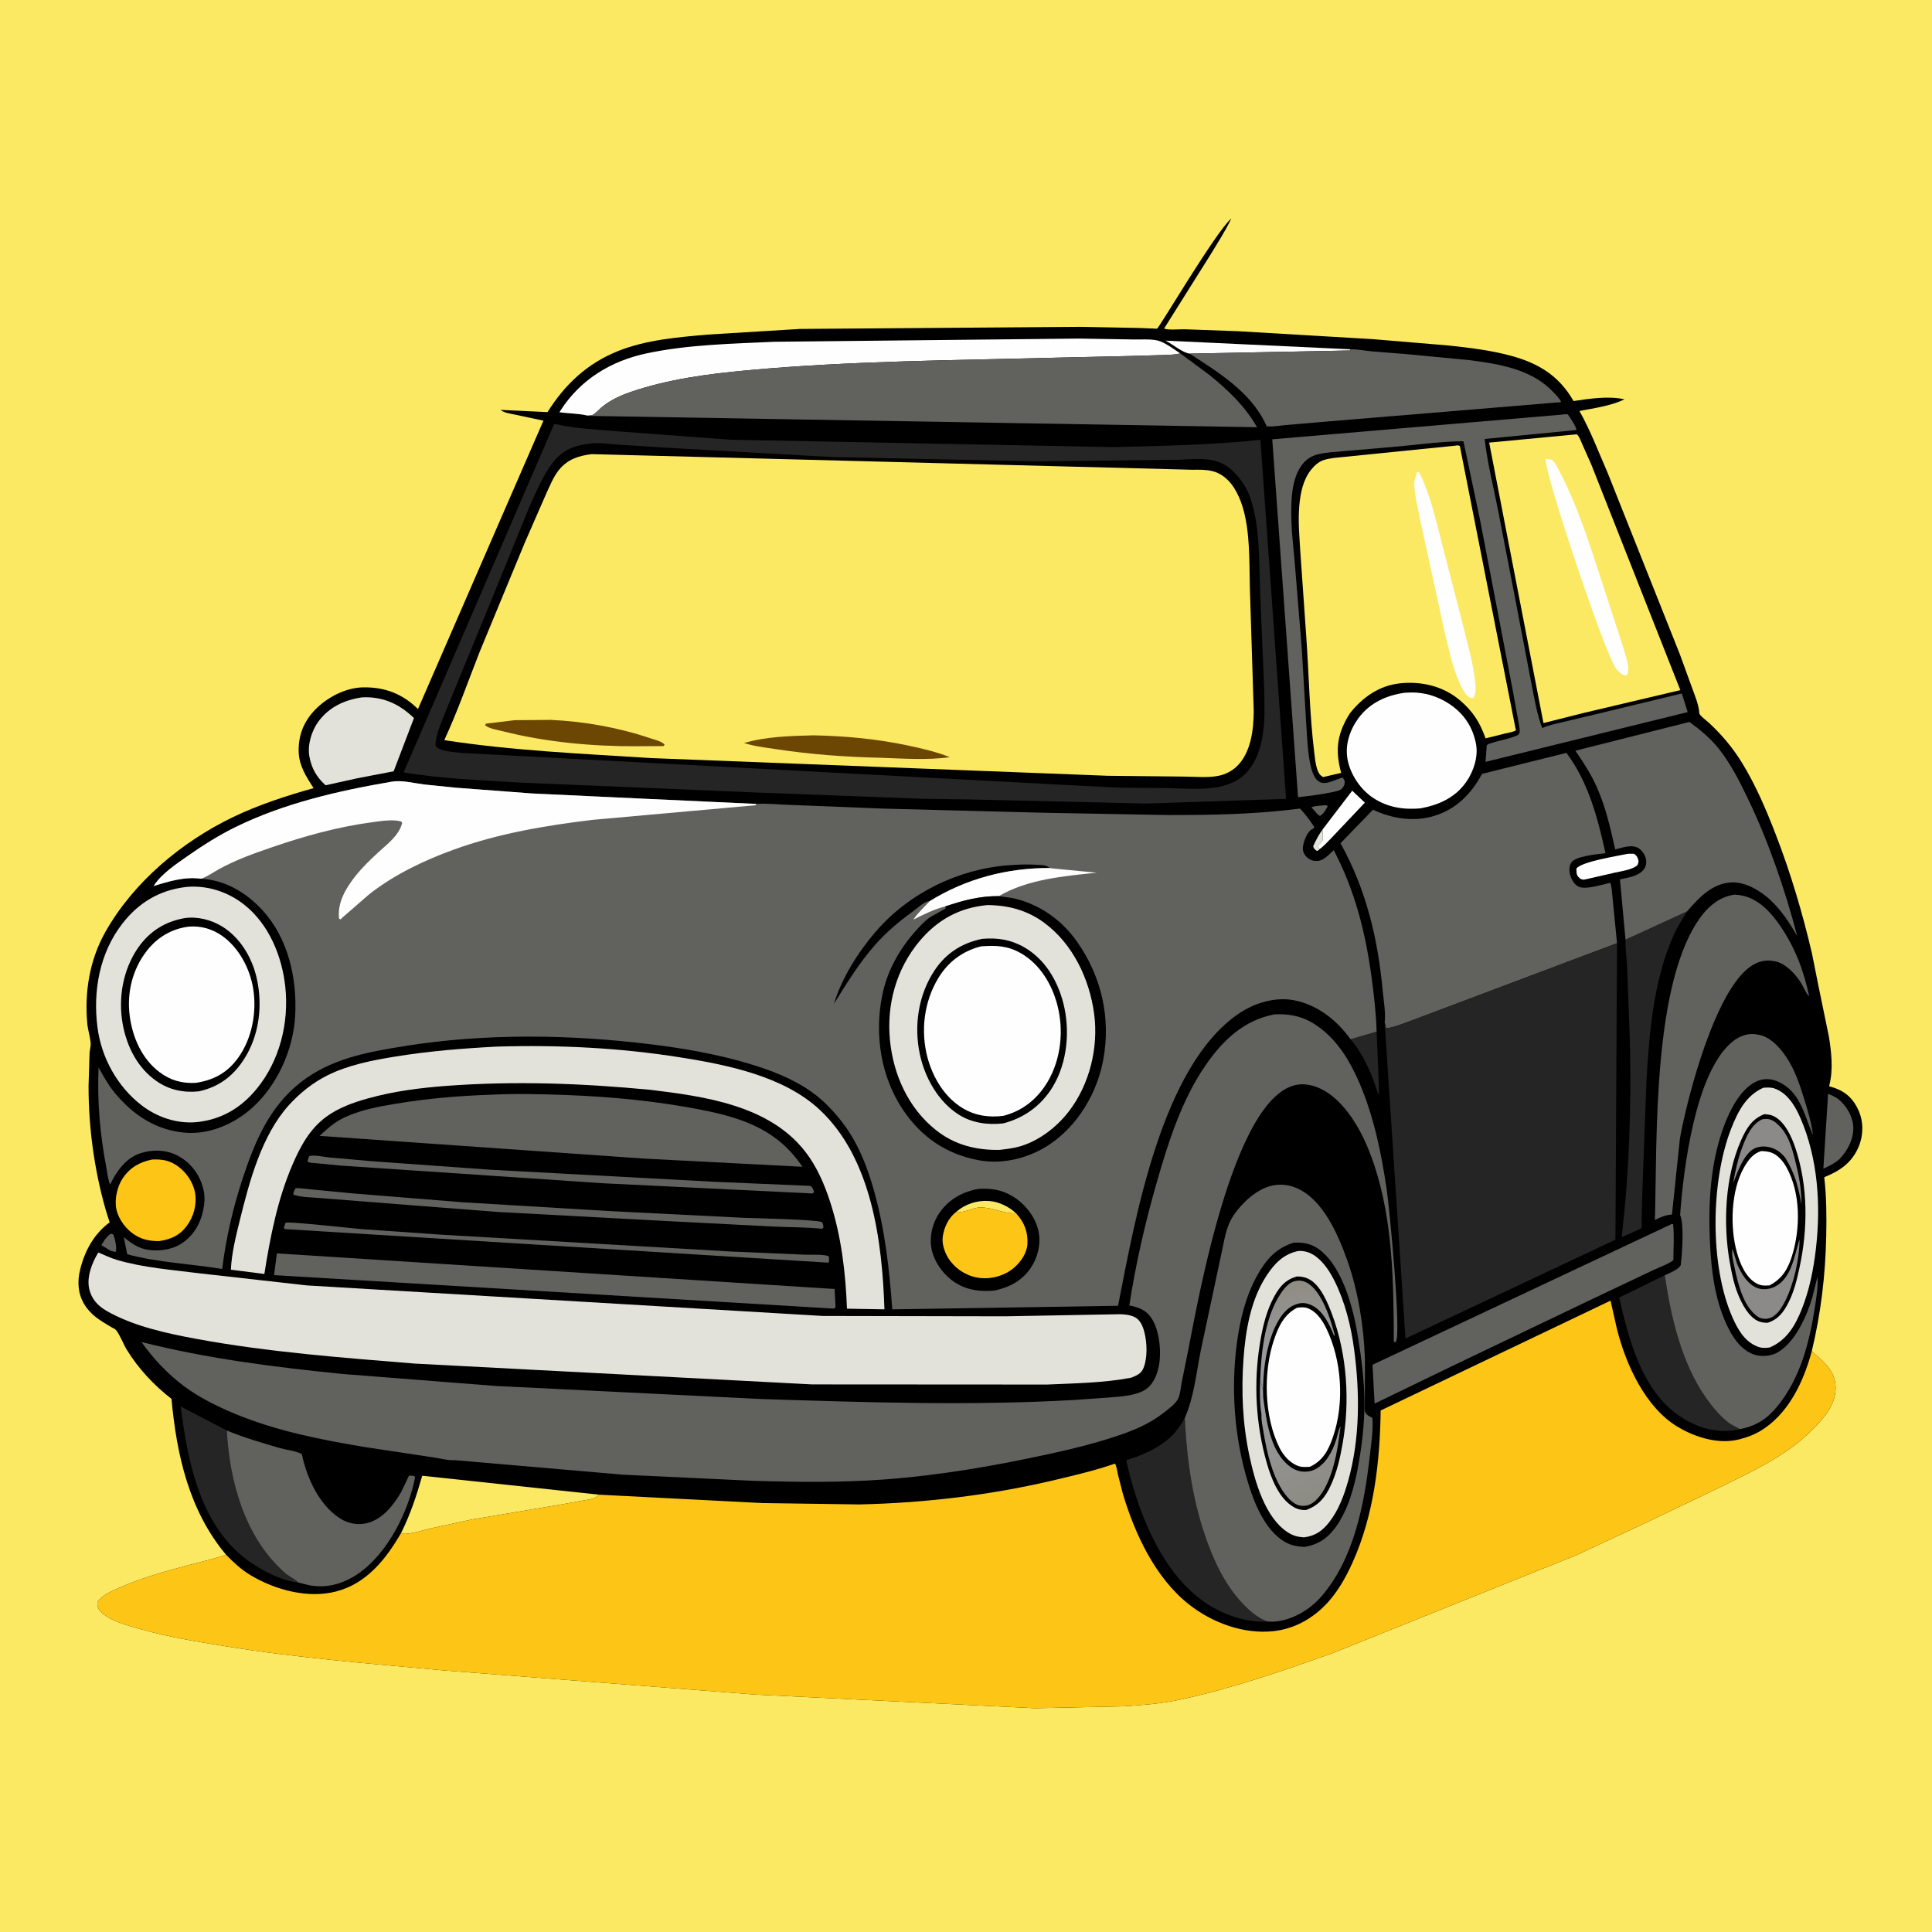
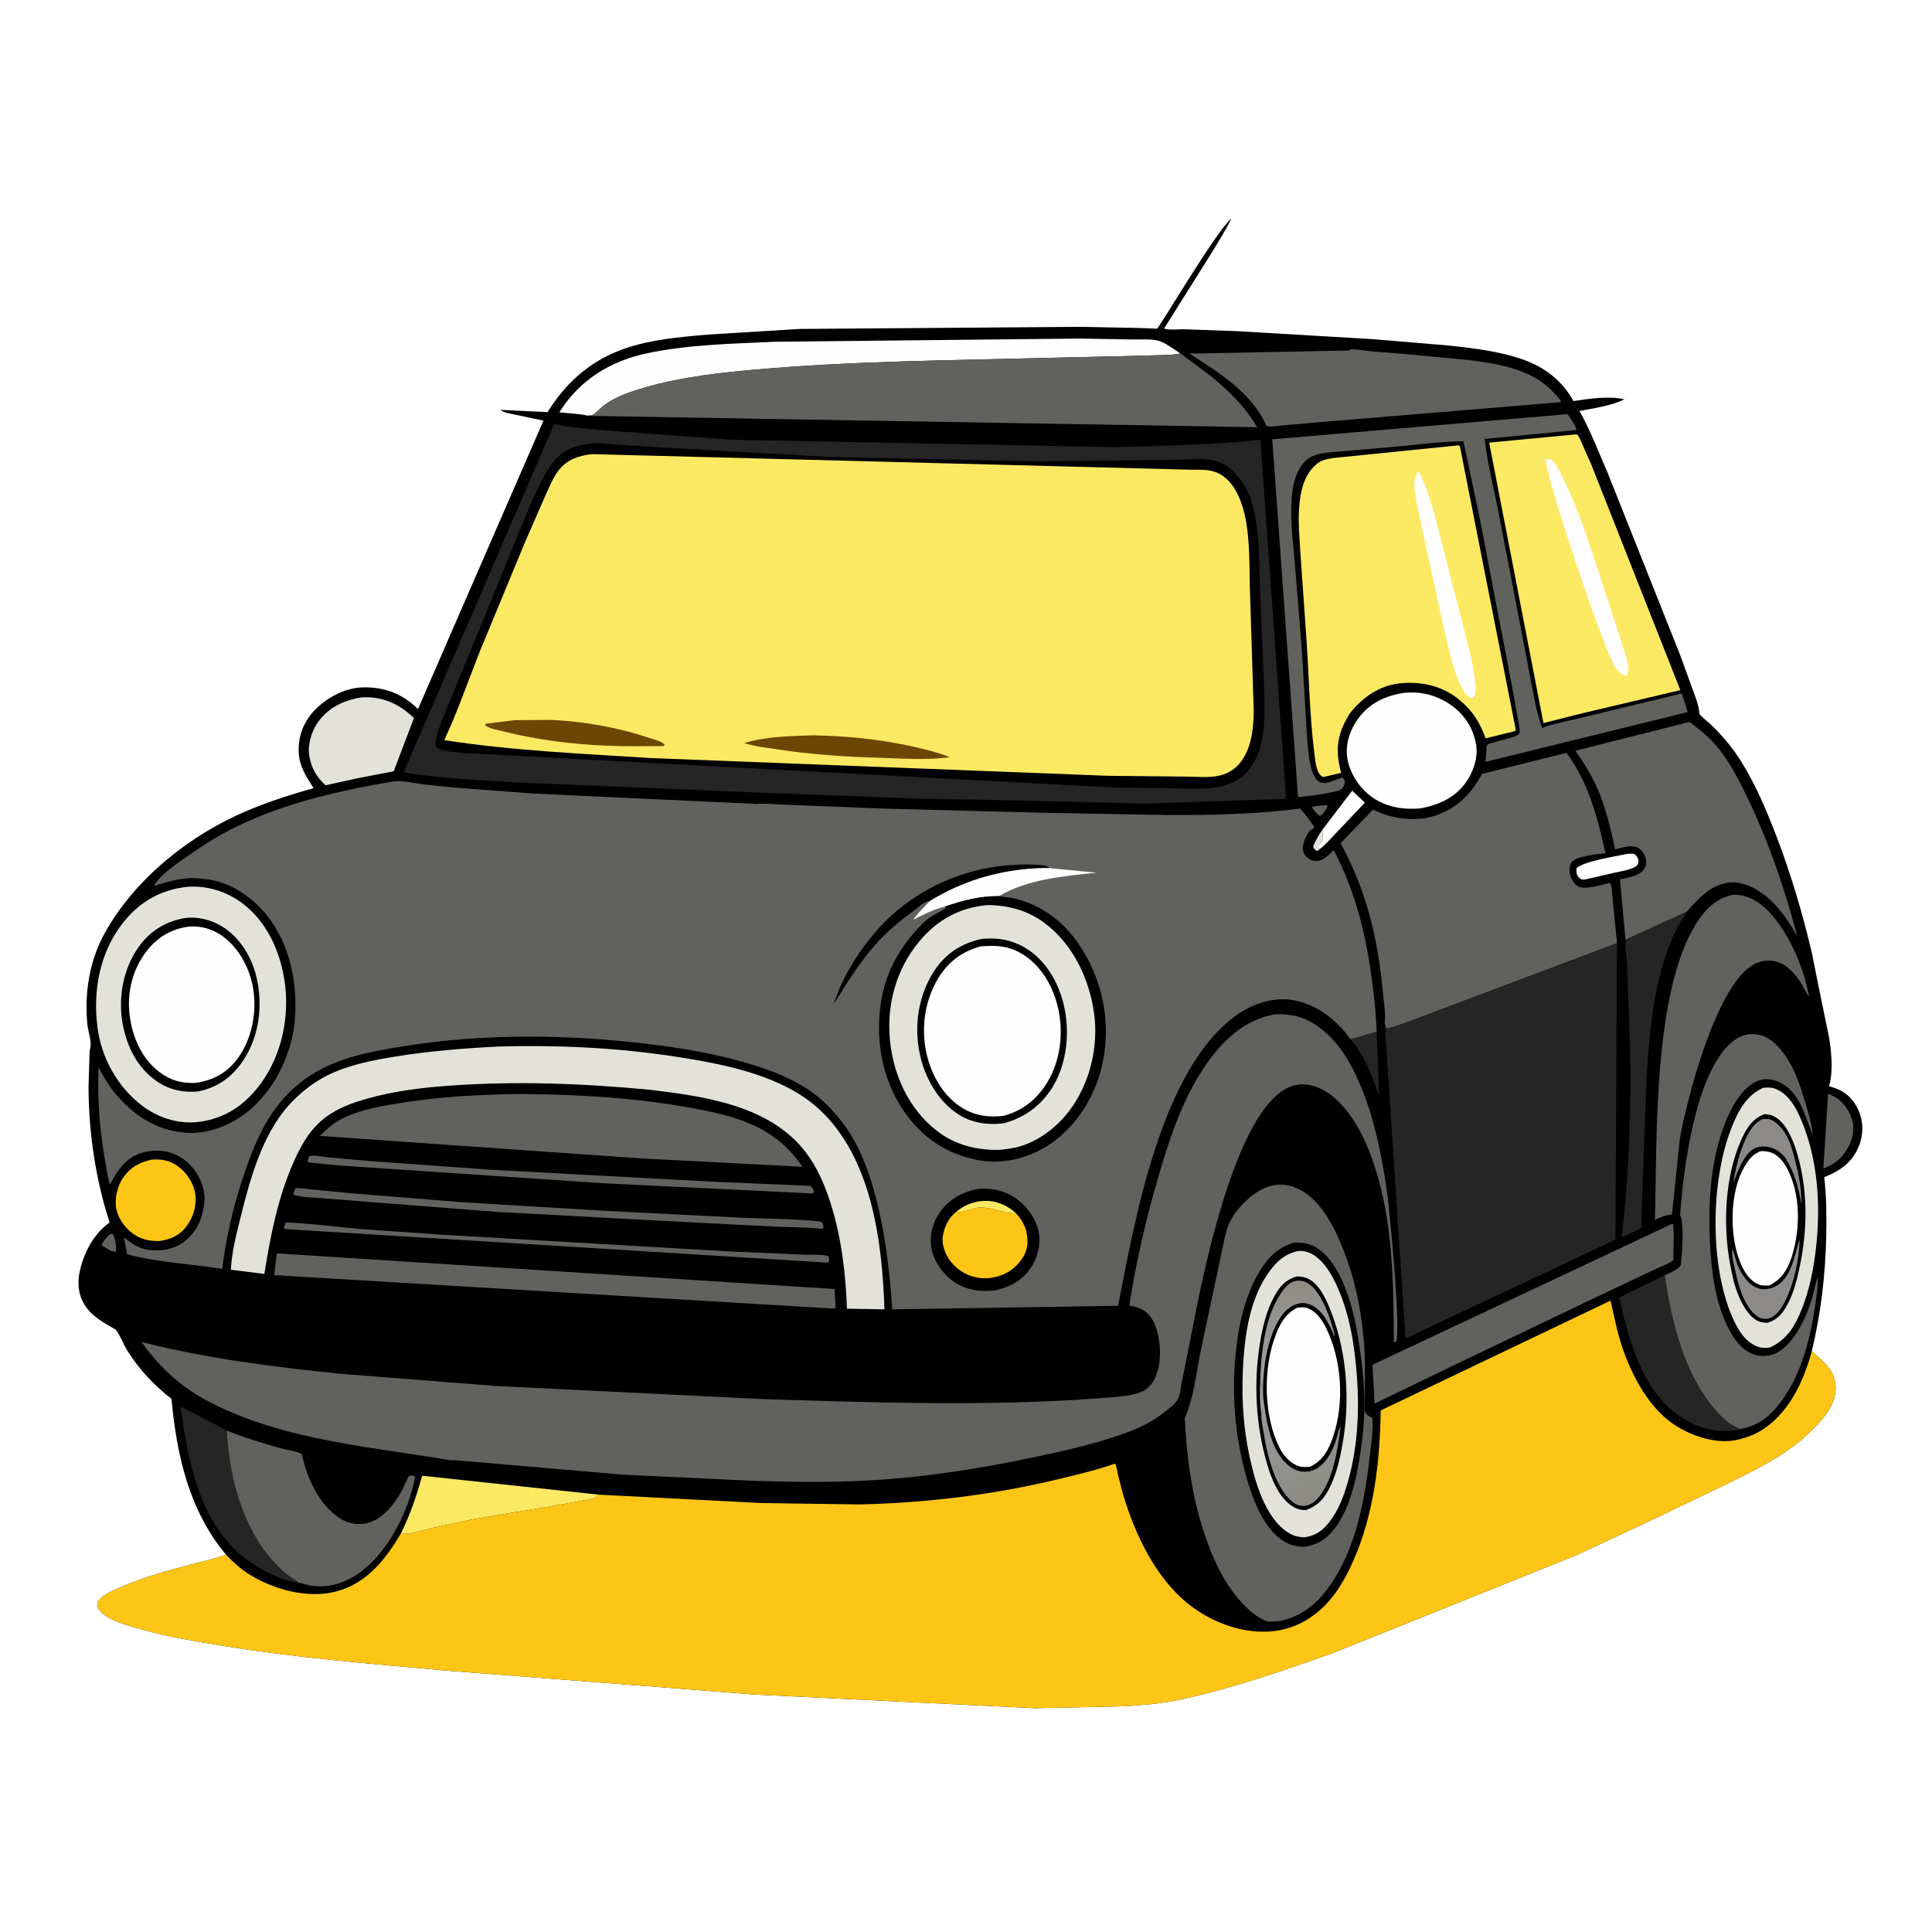
<svg xmlns="http://www.w3.org/2000/svg" version="1.1" style="display: block;" viewBox="0 0 2048 2048" width="1024" height="1024">
  <defs>
    <linearGradient id="Gradient1" gradientUnits="userSpaceOnUse" x1="1361.88" y1="1361.16" x2="1375.3" y2="1436.54">
      <stop class="stop0" offset="0" stop-opacity="1" stop-color="rgb(143,140,131)" />
      <stop class="stop1" offset="1" stop-opacity="1" stop-color="rgb(152,154,159)" />
    </linearGradient>
    <linearGradient id="Gradient2" gradientUnits="userSpaceOnUse" x1="1408.49" y1="1583.54" x2="1345.35" y2="1460.21">
      <stop class="stop0" offset="0" stop-opacity="1" stop-color="rgb(140,139,131)" />
      <stop class="stop1" offset="1" stop-opacity="1" stop-color="rgb(155,156,163)" />
    </linearGradient>
  </defs>
-   <path transform="translate(0,0)" fill="rgb(252,233,99)" d="M -0 -0 L 2048 0 L 2048 2048 L -0 2048 L -0 -0 z" />
  <path transform="translate(0,0)" fill="rgb(0,0,0)" d="M 239.592 1648.06 C 200.432 1601.24 187.241 1542.34 181.79 1482.86 C 163.235 1468.47 146.568 1450.74 134.32 1430.64 C 130.527 1424.42 127.343 1415.25 122.884 1409.79 C 121.986 1408.7 118.502 1407.17 117.19 1406.38 C 105.951 1399.59 96.362 1394.17 89.303 1382.49 C 82.502 1371.25 81.855 1358.46 84.911 1346 C 89.855 1325.84 99.512 1308.14 116.238 1295.75 L 112.082 1282.58 C 99.995 1240.39 93.844 1195.23 93.872 1151.38 L 94.934 1116.28 C 95.116 1112.94 96.375 1109.06 96.125 1105.87 C 95.573 1098.84 93.141 1091.86 92.5 1084.72 C 89.515 1051.44 95.02 1017.61 111.517 988.227 C 141.369 935.052 192.804 892.193 247.204 866.07 C 274.206 853.104 303.613 843.521 332.417 835.46 C 324.647 823.439 317.059 811.827 316.621 797 C 316.111 779.753 321.9 765.002 333.796 752.602 C 346.574 739.283 366.282 728.932 385 728.627 C 408.014 728.253 426.671 735.479 443.081 751.612 L 576.074 445.907 L 545.034 439.342 C 539.748 438.115 534.981 437.851 530.505 434.49 L 580.39 436.857 C 598.938 407.239 622.894 384.91 655.642 371.947 C 685.296 360.208 717.999 357.529 749.5 354.719 L 847.97 348.685 L 1146.05 346.456 L 1207.21 347.657 L 1222.46 348.245 C 1223.03 348.269 1226.17 348.564 1226.49 348.427 C 1228.96 347.367 1288.55 245.98 1305.27 231.55 C 1298.82 245.088 1290.6 257.74 1282.82 270.536 L 1233.97 348.264 C 1238.75 350.179 1250.11 348.901 1255.54 349.034 L 1312 351.08 L 1454.51 359.458 L 1535.26 366.217 C 1557.29 368.56 1579.75 371.233 1601.16 376.988 C 1630.69 384.921 1652.61 398.18 1668.02 425.121 C 1684.73 422.64 1705.36 419.426 1722.07 423.342 C 1707.65 430.23 1689.84 432.687 1674.26 435.661 C 1685.93 456.2 1694.55 479.284 1704.06 500.957 L 1780.79 693.73 L 1793.99 730.014 C 1796.94 738.229 1800.84 747.329 1801.38 756.107 C 1801.52 758.393 1809.35 764.172 1811.66 766.314 C 1825.45 779.108 1837.14 793.082 1846.96 809.178 C 1861.33 832.741 1872.19 858.235 1882.13 883.925 C 1898.03 924.971 1910.71 967.636 1920.73 1010.51 L 1927.1 1042.45 L 1938.72 1098.92 C 1941.35 1115.2 1943.38 1133.5 1939.36 1149.66 L 1938.92 1151.39 L 1946 1153.72 C 1957.79 1158.14 1965.3 1166.03 1970.28 1177.45 C 1975.5 1189.42 1975.34 1203.41 1970.31 1215.47 C 1963.19 1232.57 1950.25 1241.27 1933.77 1247.88 C 1936.19 1268.37 1936.31 1289.57 1935.88 1310.18 C 1935.02 1351.87 1930.27 1391.8 1920.57 1432.33 C 1932.8 1443.29 1945.47 1452.48 1945.82 1470.5 C 1946.21 1490.5 1931.12 1506.01 1917.64 1518.96 C 1891.59 1543.97 1858.06 1559.35 1826.12 1575.2 L 1747.4 1612.91 L 1671.21 1648.44 L 1413.34 1752.12 C 1359.88 1771.08 1305.73 1789.99 1250.16 1801.85 C 1230.9 1805.97 1211.45 1807.38 1191.86 1808.73 L 1097.15 1810.77 L 800.912 1796.33 L 471.393 1770.79 C 393.538 1763.6 315.754 1757.6 238.5 1745.01 C 208.681 1740.16 179.367 1735.46 150.238 1727.27 C 137.007 1723.55 115.943 1718.43 106.566 1708.15 C 103.597 1704.89 102.971 1702.55 103.275 1698.21 C 108.373 1690.66 118.767 1686.51 126.867 1682.91 C 150.041 1672.6 174.906 1665.7 199.39 1659.21 C 212.71 1655.67 226.633 1652.7 239.592 1648.06 z" />
  <path transform="translate(0,0)" fill="rgb(227,226,218)" d="M 1398.96 899.974 C 1397.92 901.285 1397.48 901.444 1396 902.107 C 1393.71 900.241 1392.65 899.957 1392.01 897 C 1394.88 890.709 1397.84 885.086 1401.85 879.452 C 1401.87 882.043 1402.77 888.906 1401.94 891 C 1400.55 894.457 1395.81 894.905 1398.03 899.334 L 1398.96 899.974 z" />
  <path transform="translate(0,0)" fill="rgb(97,97,94)" d="M 1405.28 853.5 L 1407.5 854.278 L 1407.04 855.328 C 1405.42 858.592 1402.34 863.686 1399 864.884 L 1396.5 862.942 L 1390.16 855.773 C 1394.21 854.015 1400.8 854.065 1405.28 853.5 z" />
  <path transform="translate(0,0)" fill="rgb(97,97,94)" d="M 116.33 1308.5 L 118.552 1307.83 L 120.268 1308.84 C 121.798 1313.08 124.307 1323.01 122.5 1327.16 L 117.407 1325.92 L 107.464 1319.97 C 110.067 1315.52 112.25 1311.81 116.33 1308.5 z" />
  <path transform="translate(0,0)" fill="rgb(37,37,37)" d="M 1459.29 1093.54 L 1461.31 1142.51 C 1461.37 1148.35 1462.16 1155.16 1461.23 1160.87 C 1455.01 1140.19 1445.75 1118.26 1431.61 1101.64 L 1459.29 1093.54 z" />
  <path transform="translate(0,0)" fill="rgb(254,254,254)" d="M 1401.85 879.452 L 1433.41 838.153 L 1446.8 850.84 L 1411.51 888.129 C 1407.59 891.964 1403.42 896.945 1398.96 899.974 L 1398.03 899.334 C 1395.81 894.905 1400.55 894.457 1401.94 891 C 1402.77 888.906 1401.87 882.043 1401.85 879.452 z" />
  <path transform="translate(0,0)" fill="rgb(254,254,254)" d="M 1724.62 905.213 C 1727.06 904.864 1729.53 905.012 1732 905.037 C 1734.14 906.351 1735.62 908.071 1736.39 910.5 C 1737.34 913.473 1736.85 914.75 1735.5 917.428 C 1729.3 922.185 1719.17 923.364 1711.68 925.053 L 1682.44 931.772 L 1679.26 932.422 C 1676.61 932.643 1675.05 931.614 1673.29 929.726 C 1670.86 927.115 1671.03 923.831 1671.12 920.5 C 1677.73 913.137 1713.56 907.622 1724.62 905.213 z" />
-   <path transform="translate(0,0)" fill="rgb(254,254,254)" d="M 1260.93 374.851 C 1253.3 373.664 1243.62 365.381 1236.57 361.675 L 1235.4 361.071 L 1431 370.247 L 1431.5 371.516 L 1260.93 374.851 z" />
  <path transform="translate(0,0)" fill="rgb(97,97,94)" d="M 1937.85 1159.47 C 1941.72 1161.05 1945.8 1162.84 1949.07 1165.46 C 1957.22 1171.98 1964.03 1183.61 1964.53 1194.22 C 1965.15 1207.41 1958.58 1219.84 1949.64 1229.03 C 1944.43 1233.22 1939.01 1236.22 1932.85 1238.79 L 1937.85 1159.47 z" />
  <path transform="translate(0,0)" fill="rgb(97,97,94)" d="M 327.787 1225.5 C 333.61 1224 343.252 1226.39 349.5 1227 L 393.614 1230.88 L 519.861 1239.96 L 757.133 1252.74 L 859 1257.08 C 861.727 1258.94 861.804 1260.39 862.958 1263.42 L 861.5 1265.15 L 639.5 1254.31 L 360.6 1235.54 L 335 1233.02 C 332.114 1232.74 328.006 1233.05 325.811 1231 L 327.787 1225.5 z" />
  <path transform="translate(0,0)" fill="rgb(97,97,94)" d="M 313.363 1259.5 C 319.795 1259.41 326.87 1260.57 333.309 1261.15 L 374.832 1265.13 L 489.729 1274.41 L 644.574 1283.71 L 788.5 1290.93 C 798.717 1291.39 865.131 1292.63 870.99 1295.46 C 872.447 1296.16 872.625 1299.42 872.982 1300.97 L 871.5 1302.58 C 854.49 1300.77 836.652 1301 819.529 1300.18 L 714.75 1294.79 L 528.065 1284.77 L 439.322 1277.86 L 340.653 1270.11 C 331.152 1269.17 320.004 1269.45 311.039 1266.5 C 310.79 1263.74 312.104 1261.84 313.363 1259.5 z" />
  <path transform="translate(0,0)" fill="rgb(97,97,94)" d="M 302.461 1296.5 L 303.231 1296.08 C 306.843 1294.72 374.066 1302.16 383.75 1302.95 L 467.319 1308.78 L 773.728 1326.6 L 853.539 1330.03 C 859.656 1330.31 873.452 1329.24 878.5 1331.8 C 879.118 1334.35 878.835 1335.97 878.413 1338.5 L 302 1302.89 L 300.946 1301.5 L 302.461 1296.5 z" />
  <path transform="translate(0,0)" fill="rgb(253,198,23)" d="M 161.219 1229.14 C 171.346 1228.74 178.965 1229.76 187.641 1235.64 C 197.054 1242.02 204.748 1253.05 206.738 1264.36 C 208.917 1276.75 205.331 1289.72 197.883 1299.67 C 190.429 1309.64 181.052 1313.78 168.931 1315.58 C 160.204 1315.75 152.027 1314.39 144.393 1309.97 C 134.569 1304.29 125.815 1293.23 123.394 1281.96 C 121.14 1271.47 124.248 1257.73 130.145 1248.99 C 138.011 1237.33 147.927 1231.96 161.219 1229.14 z" />
  <path transform="translate(0,0)" fill="rgb(252,233,99)" d="M 425.211 1625.02 C 435.045 1605.12 441.5 1585.67 447.598 1564.36 L 634.978 1584.42 C 631.058 1589.14 623.723 1589.57 617.884 1590.65 L 591.654 1595.37 L 499.908 1610.76 L 456.78 1620.11 C 448.242 1622.11 437.126 1625.9 428.5 1625.98 C 427.264 1625.99 426.307 1625.52 425.211 1625.02 z" />
  <path transform="translate(0,0)" fill="rgb(37,37,37)" d="M 316.074 1677.49 C 297.556 1675.59 275.513 1663.82 260.925 1652.75 C 211.716 1615.43 198.813 1548.52 191.573 1490.96 L 240.408 1516.39 C 243.255 1570.43 259.598 1629.78 301.5 1666.82 C 304.867 1669.79 308.67 1672.06 312.471 1674.42 C 313.895 1675.3 314.92 1676.29 316.074 1677.49 z" />
  <path transform="translate(0,0)" fill="rgb(37,37,37)" d="M 1844.37 1515.02 L 1841.55 1515.71 C 1818.78 1519.62 1798.76 1513.49 1780 1500.83 C 1740.62 1474.26 1726.16 1419.02 1716.46 1375.47 L 1764.73 1351.82 C 1771.17 1396.03 1782.66 1445.71 1808.94 1482.5 C 1815.6 1491.82 1823.4 1501.36 1832.6 1508.28 C 1836.35 1511.1 1840.55 1512.48 1844.37 1515.02 z" />
  <path transform="translate(0,0)" fill="rgb(227,226,218)" d="M 383.401 739.281 L 387.124 739.117 C 407.796 739.009 424.119 747.011 438.815 761.162 L 417.291 817.602 L 378.783 824.988 L 345.11 832.418 C 335.553 823.677 330.321 814.723 327.945 801.781 C 325.74 789.772 330.247 774.904 337.359 765.108 C 348.532 749.719 364.957 742.008 383.401 739.281 z" />
  <path transform="translate(0,0)" fill="rgb(37,37,37)" d="M 1723.11 996.035 L 1788.38 966.108 C 1783.15 974.62 1777.92 982.793 1773.85 991.966 C 1752.94 1039.07 1748.3 1094.07 1745.35 1144.97 L 1740.74 1269.07 L 1740.1 1294.66 C 1740.09 1296.07 1740.5 1300.67 1740.05 1301.58 C 1739.35 1302.97 1721.94 1310 1719.01 1311.31 C 1727.21 1241.4 1729.51 1170.55 1727.63 1100.22 L 1724.85 1026.13 C 1724.41 1016.2 1722.83 1005.93 1723.11 996.035 z" />
-   <path transform="translate(0,0)" fill="rgb(37,37,37)" d="M 1344.18 1718.97 L 1340.67 1719.02 C 1321.82 1719.26 1302.3 1713.43 1286 1704.1 C 1238.02 1676.63 1212.12 1617.54 1198.33 1566.36 C 1197.79 1564.37 1193.73 1548.66 1194.13 1548.03 C 1194.49 1547.48 1202.9 1544.91 1204.09 1544.47 C 1216.74 1539.82 1229.63 1533.4 1239.72 1524.39 C 1246.54 1518.31 1251.37 1511.12 1255.88 1503.24 C 1258.25 1549.54 1264.4 1593.46 1280.71 1637.11 C 1290.52 1663.37 1303.29 1687.53 1324.16 1706.65 C 1329.42 1711.46 1337.29 1717 1344.18 1718.97 z" />
  <path transform="translate(0,0)" fill="rgb(97,97,94)" d="M 1772.09 1297.5 L 1773.56 1297.69 C 1774.91 1309.95 1773.89 1323.3 1773.84 1335.69 C 1769.23 1339.92 1758.65 1343.39 1752.71 1346.26 L 1683.14 1379.28 L 1538.85 1448.32 L 1457.12 1487.89 L 1454.92 1446.71 L 1772.09 1297.5 z" />
  <path transform="translate(0,0)" fill="rgb(254,254,254)" d="M 1488.99 734.348 C 1494.47 734.044 1499.68 733.824 1505.14 734.576 L 1507 734.849 C 1517.82 736.379 1528.02 740.567 1537.07 746.684 C 1551.99 756.766 1561.44 771.132 1564.68 788.908 C 1567.14 802.4 1561.95 817.985 1554.18 829.028 C 1542.55 845.576 1525.11 853.359 1505.81 856.893 C 1487.8 858.517 1470.68 855.866 1455.44 845.714 C 1441.95 836.723 1431.16 820.526 1428.36 804.507 C 1425.67 789.155 1431.02 773.436 1440.12 761.15 C 1452.09 745.017 1469.53 737.113 1488.99 734.348 z" />
  <path transform="translate(0,0)" fill="rgb(97,97,94)" d="M 293.511 1328.65 L 884.715 1366.41 L 885.728 1385.96 L 883.5 1387.17 L 290.527 1351.7 L 293.511 1328.65 z" />
  <path transform="translate(0,0)" fill="rgb(97,97,94)" d="M 240.408 1516.39 C 258.773 1524.02 277.903 1529.62 297 1535.1 C 303.993 1537.11 313.617 1538.1 319.906 1541.28 C 325.24 1566.61 338.123 1595.4 360.823 1609.81 C 369.302 1615.2 379.715 1616.95 389.5 1614.47 C 405.371 1610.45 417.485 1595.23 425.275 1581.57 L 433.5 1564.34 C 436.28 1564.32 437.784 1563.77 440.079 1565.5 C 433.106 1602.59 410.768 1647.12 379.042 1668.61 C 363.662 1679.04 345.6 1684.09 327.125 1680.3 L 316.074 1677.49 C 314.92 1676.29 313.895 1675.3 312.471 1674.42 C 308.67 1672.06 304.867 1669.79 301.5 1666.82 C 259.598 1629.78 243.255 1570.43 240.408 1516.39 z" />
  <path transform="translate(0,0)" fill="rgb(254,254,254)" d="M 622.744 440.556 C 613.334 438.233 602.709 438.429 593.039 436.988 L 594.228 435.055 C 615.308 402.263 647.703 382.599 685.473 374.571 C 729.418 365.23 775.856 364.409 820.619 362.29 L 1143.67 358.893 L 1201.41 359.853 C 1209.34 360.014 1219.52 359.187 1227.13 360.966 C 1234.65 362.723 1244.5 370.301 1251.14 374.613 C 1244.67 376.293 1237.69 376.131 1231.05 376.417 L 1199.14 377.342 L 1125.33 379.01 C 1014.58 381.966 902.806 382.341 792.466 392.503 C 750.738 396.347 707.494 401.968 667.789 415.768 C 657.145 419.467 647.396 424.021 638.533 431.084 C 635.366 433.609 631.648 438.106 628.113 439.841 C 626.677 440.545 624.278 440.467 622.744 440.556 z" />
  <path transform="translate(0,0)" fill="rgb(97,97,94)" d="M 1838.7 948.368 C 1848.21 948.851 1855.75 951.337 1863.67 956.642 C 1872.92 962.833 1880.71 972.218 1886.99 981.299 C 1902.59 1003.89 1912.29 1029.37 1917.79 1056.16 C 1914.13 1052.72 1911.59 1045.61 1908.67 1041.14 C 1902.64 1031.89 1892.59 1021.04 1881.36 1018.96 L 1880 1018.73 C 1870.66 1017.13 1862.93 1019.4 1855.24 1024.82 C 1818.13 1050.98 1788.93 1161.69 1780.8 1206.79 L 1772.35 1287.44 C 1765.29 1288.09 1760.52 1290.04 1754.28 1293.23 C 1756.73 1207.45 1751.31 1038.28 1804.5 969.804 C 1813.06 958.785 1824.63 950.213 1838.7 948.368 z" />
  <path transform="translate(0,0)" fill="rgb(97,97,94)" d="M 1431 370.247 C 1438.83 370.071 1446.84 371.73 1454.62 372.532 L 1489.49 375.25 L 1558.23 381.821 C 1587.72 385.622 1620.89 390.988 1643.25 412.382 C 1645.68 414.705 1654.61 423.42 1654.68 426.287 L 1406.67 446.836 L 1363.29 450.545 C 1356.99 451.1 1348.8 452.711 1342.65 451.839 L 1342.11 450.613 C 1326.72 416.191 1291.28 394.372 1260.93 374.851 L 1431.5 371.516 L 1431 370.247 z" />
  <path transform="translate(0,0)" fill="rgb(97,97,94)" d="M 1764.73 1351.82 C 1769.92 1349.47 1778.35 1346.16 1781.62 1341.35 C 1782.99 1330.74 1785.54 1296.96 1780.99 1288 C 1784.48 1239.4 1796.86 1137.96 1835.66 1104.88 C 1842.34 1099.18 1851.12 1095.22 1860.06 1096.24 L 1863 1096.7 L 1864.31 1096.9 C 1876.45 1098.99 1886.68 1110.35 1893.24 1120.07 C 1902.74 1134.14 1907.62 1149.18 1912.58 1165.24 C 1916.28 1177.24 1920.08 1189.51 1921.66 1202 L 1921.42 1202.5 C 1912.23 1180.92 1908.03 1156 1883.5 1146.01 C 1876.98 1143.35 1869.54 1143.18 1863 1145.88 C 1846.2 1152.83 1834.7 1174.9 1828.49 1190.92 C 1813.08 1230.7 1810.65 1274.99 1812.64 1317.17 C 1814.01 1346.38 1817.59 1376.12 1829.78 1403 C 1835.77 1416.21 1844.84 1430.91 1859.34 1435.88 C 1866.44 1438.31 1876.53 1437.74 1883.11 1434.28 C 1902.56 1424.09 1915.44 1394.97 1921.26 1374.89 L 1926.55 1353.5 C 1927.48 1363.76 1925.45 1375.14 1923.9 1385.35 C 1918.27 1422.61 1908.32 1461.38 1883.81 1491.1 C 1872.84 1504.4 1861.37 1511.59 1844.37 1515.02 C 1840.55 1512.48 1836.35 1511.1 1832.6 1508.28 C 1823.4 1501.36 1815.6 1491.82 1808.94 1482.5 C 1782.66 1445.71 1771.17 1396.03 1764.73 1351.82 z" />
  <path transform="translate(0,0)" fill="rgb(97,97,94)" d="M 1656.63 439.431 C 1657.97 438.912 1660.38 439.235 1661.87 439.228 L 1662.38 439.917 C 1664.4 442.721 1671.46 453.135 1671.03 455.854 L 1573.78 465.329 C 1576.64 490.141 1582.71 514.547 1587.65 539.005 L 1606.87 638.343 L 1622.79 721.64 C 1626.1 738.303 1628.84 755.824 1634.77 771.796 C 1641.56 768.691 1649.58 767.16 1656.83 765.398 L 1691.51 757.151 L 1782.81 735.098 L 1789.02 754.857 L 1574.74 807.61 L 1575.99 790.314 C 1577.25 788.438 1579.2 788.312 1581.27 787.623 C 1590.32 784.611 1600.5 783.2 1609.07 779.184 C 1609.65 778.289 1610.53 777.53 1610.82 776.5 C 1611.46 774.204 1610.02 767.681 1609.62 765.221 L 1603.05 729 L 1568.99 551.5 L 1551.31 467.784 L 1548.44 467.803 C 1523.45 468.256 1497.59 472.058 1472.61 474.12 L 1422.97 478.352 C 1414.67 479.176 1405.79 479.464 1397.7 481.44 C 1391.52 482.949 1386.37 485.662 1382.08 490.428 C 1368.06 506.017 1368.42 533.651 1368.99 553.47 C 1369.39 567.213 1371.24 581.09 1372.36 594.805 L 1379.95 687.89 L 1384.52 765.056 C 1385.43 778.734 1385.86 792.476 1388.18 806.017 C 1389.33 812.699 1391.7 823.826 1397.5 828.081 C 1405.1 833.661 1415.88 825.509 1423.5 824.289 L 1425.5 828.156 C 1425.65 830.945 1424.73 833.363 1422.91 835.5 C 1420.59 838.218 1416.81 838.713 1413.5 839.449 C 1401.15 842.194 1388.53 843.607 1375.98 845.095 L 1348.64 465.691 L 1656.63 439.431 z" />
  <path transform="translate(0,0)" fill="rgb(227,226,218)" d="M 1869.29 1153.04 C 1873.21 1152.81 1877.25 1152.5 1881.02 1153.82 C 1894.75 1158.63 1903 1172.42 1908.48 1185.06 C 1927.2 1228.17 1930.29 1277.82 1924.9 1324.06 C 1922.39 1345.58 1918.07 1367.32 1910.05 1387.52 C 1903.02 1405.2 1894.15 1420.51 1876.04 1428.37 C 1870.82 1429.07 1867.44 1429.2 1862.53 1427.23 C 1849.21 1421.88 1842 1408.98 1836.5 1396.54 C 1812.22 1341.6 1813.4 1251.94 1835.08 1196.5 C 1842.09 1178.58 1850.87 1161.09 1869.29 1153.04 z" />
  <path transform="translate(0,0)" fill="rgb(0,0,0)" d="M 1870.31 1181.04 C 1873.9 1181.34 1877.17 1181.65 1880.45 1183.3 C 1892.1 1189.18 1899.23 1205.1 1903.13 1216.75 C 1916.75 1257.41 1916.56 1302.67 1907.44 1344.29 C 1904.71 1356.74 1901.78 1369.05 1895.99 1380.5 C 1890.78 1390.79 1885.3 1398.46 1873.84 1402.19 C 1870.49 1402.17 1867.57 1401.97 1864.42 1400.71 C 1853.65 1396.4 1846.2 1381.73 1842.13 1371.41 C 1837.93 1360.77 1835.6 1349.3 1833.61 1338.08 C 1826.34 1297.04 1828.59 1246.99 1845.64 1208.67 C 1851.23 1196.13 1856.98 1186.25 1870.31 1181.04 z" />
  <path transform="translate(0,0)" fill="rgb(140,138,136)" d="M 1868.08 1186.5 C 1869.68 1186.21 1871.36 1186.12 1872.98 1186.14 C 1878.25 1186.2 1882.89 1190.08 1886.38 1193.67 C 1895.82 1203.38 1899.46 1216.51 1902.71 1229.26 C 1906.75 1245.06 1909.87 1260.41 1909.5 1276.79 C 1906.62 1258.32 1902.33 1243.25 1892.47 1227.22 C 1889.23 1223.56 1886.34 1220.45 1881.84 1218.31 C 1875.53 1215.3 1867.89 1214.18 1861.23 1216.77 C 1848.63 1221.68 1841.77 1243 1837.12 1254.38 C 1839.56 1240.81 1842.51 1227.33 1847.52 1214.44 C 1851.62 1203.9 1857.17 1191.29 1868.08 1186.5 z" />
  <path transform="translate(0,0)" fill="rgb(140,138,136)" d="M 1907.57 1313.99 C 1907.54 1334.24 1901.41 1361.67 1892.05 1379.72 C 1888.29 1386.96 1883.23 1395.36 1874.81 1397.58 C 1871.26 1398.52 1866.57 1397.95 1863.5 1395.86 C 1849.53 1386.35 1843.9 1366 1840.16 1350.48 C 1838.79 1342.56 1835.05 1331.71 1836.5 1323.78 L 1841.41 1339.75 C 1845.67 1349.94 1852.31 1361.51 1863.24 1365.5 C 1868.72 1367.5 1875.96 1366.65 1881.16 1364.08 C 1898.79 1355.37 1901.9 1332.35 1906.98 1315.87 L 1907.57 1313.99 z" />
  <path transform="translate(0,0)" fill="rgb(254,254,254)" d="M 1867.06 1220.2 C 1870.12 1220.25 1873.55 1220.59 1876.5 1221.42 C 1884.01 1223.56 1890.04 1230.71 1893.67 1237.26 C 1908.93 1264.81 1908.67 1302.06 1899.58 1331.39 C 1895.25 1345.36 1889 1355.65 1875.79 1362.57 L 1874.87 1362.62 C 1869.83 1362.95 1866.27 1362.89 1861.76 1360.36 C 1850.54 1354.05 1844.69 1339.86 1841.31 1328.05 C 1833.68 1301.34 1834.74 1262.02 1848.73 1237.52 C 1853.06 1229.95 1858.32 1222.6 1867.06 1220.2 z" />
  <path transform="translate(0,0)" fill="rgb(97,97,94)" d="M 517.546 1160.56 C 544.874 1159.15 572.616 1159.71 599.963 1160.74 C 648.267 1162.57 696.282 1167.16 743.75 1176.5 C 787.95 1185.2 824.425 1197.88 850.596 1236.84 L 682.248 1228.13 L 338.762 1204.08 C 346.503 1196.85 353.615 1190.34 363.132 1185.55 C 380.653 1176.74 401.319 1172.99 420.5 1169.84 C 452.703 1164.54 484.944 1161.7 517.546 1160.56 z" />
  <path transform="translate(0,0)" fill="rgb(97,97,94)" d="M 1723.11 996.035 L 1717.22 932.159 C 1725.84 930.244 1736.64 928.982 1742.5 921.656 C 1744.79 918.788 1745.42 914.905 1744.88 911.331 C 1744.19 906.723 1740.96 901.714 1737.04 899.188 C 1730.04 894.668 1719.58 898.578 1712.17 900.442 C 1707.21 878.079 1702.12 855.531 1692.74 834.518 C 1686.5 820.51 1678.64 808.362 1670.01 795.781 L 1790.82 765.276 C 1802.22 773.513 1813.05 782.496 1821.86 793.539 C 1834.62 809.536 1844.13 828.408 1852.95 846.795 C 1875.04 892.888 1892.1 942.813 1905.12 992.19 C 1897.05 978.397 1889.05 965.903 1877.41 954.738 C 1866.87 944.63 1850.45 934.619 1835.41 935.381 C 1814.97 936.418 1800.89 951.626 1788.38 966.108 L 1723.11 996.035 z" />
  <path transform="translate(0,0)" fill="rgb(227,226,218)" d="M 526.766 1109.44 C 591.899 1107.5 656.609 1110.64 721 1120.84 C 771.138 1128.78 831.285 1140.87 869.44 1176.87 C 924.223 1228.55 935.204 1316.31 937.539 1387.96 L 897.813 1387.24 C 896.416 1349.1 891.846 1310.69 880.066 1274.25 C 873.98 1255.42 865.841 1236.53 853.637 1220.81 C 815.473 1171.66 747.035 1162.24 689.239 1155.23 C 617.18 1148.39 546.293 1145.68 474.039 1151.02 C 445.585 1153.12 417.212 1156.73 389.683 1164.46 C 374.313 1168.78 359.069 1174.19 346.053 1183.68 C 328.643 1196.37 318.717 1214.58 310.307 1233.98 C 294.276 1270.96 286.481 1310.85 280.234 1350.46 L 244.753 1345.94 C 245.505 1328.36 250.276 1309.54 254.484 1292.48 C 264.553 1251.69 277.551 1203.11 306.418 1171.29 C 317.832 1158.71 331.809 1147.56 347.043 1139.95 C 369.267 1128.86 395.166 1123.84 419.496 1119.93 C 455.346 1114.15 490.559 1111.33 526.766 1109.44 z" />
  <path transform="translate(0,0)" fill="rgb(252,233,99)" d="M 1670.15 460.5 L 1671.85 460.575 C 1674.52 463.619 1675.88 467.731 1677.51 471.414 L 1686.9 492.558 L 1781.23 731.549 L 1678.43 755.821 L 1636.15 766.475 L 1578.59 469.185 L 1670.15 460.5 z" />
  <path transform="translate(0,0)" fill="rgb(254,254,254)" d="M 1638.57 486.5 L 1643.5 487.007 C 1647.14 487.98 1649.88 493.516 1651.53 496.586 C 1674.86 539.997 1688.74 589.309 1704.29 635.855 L 1720.41 685.411 C 1722.25 691.737 1724.66 698.503 1725.75 705 C 1726.4 708.846 1726.04 711.8 1724.94 715.5 L 1722.47 716.129 C 1718.78 714.886 1715 711.346 1712.74 708.189 C 1700.7 691.359 1636.39 499.646 1638.57 486.5 z" />
  <path transform="translate(0,0)" fill="rgb(227,226,218)" d="M 196.424 940.34 L 196.981 940.236 C 219.315 938.089 241.307 945.15 258.853 958.994 C 285.117 979.716 298.94 1013.58 302.435 1046.12 C 306.509 1084.05 296.515 1124.45 272.132 1154.17 C 255.359 1174.61 234.61 1186.87 208.244 1189.53 C 187.625 1191.39 166.763 1184.4 150.43 1171.91 C 124.468 1152.06 107.483 1121.32 103.324 1089 C 98.357 1050.4 105.566 1010.06 129.861 978.876 C 147.015 956.856 168.828 943.788 196.424 940.34 z" />
  <path transform="translate(0,0)" fill="rgb(0,0,0)" d="M 195.552 973.263 C 209.108 971.262 224.004 974.975 235.554 982.142 C 254.67 994.004 267.124 1015 272.058 1036.61 C 278.71 1065.73 274.889 1097.76 258.513 1123.08 C 246.893 1141.05 231.662 1152.29 210.813 1156.87 C 194.623 1158.57 179.41 1155.42 165.94 1146.03 C 145.7 1131.91 134.496 1109.57 130.096 1085.68 C 125 1058.01 130.335 1027.67 146.515 1004.46 C 158.53 987.226 174.993 976.904 195.552 973.263 z" />
  <path transform="translate(0,0)" fill="rgb(254,254,254)" d="M 200.146 982.28 C 213.026 981.194 224.957 984.675 235.482 992.063 C 253.302 1004.57 264.947 1026.78 268.39 1048.01 C 272.425 1072.9 267.156 1101.29 252.062 1121.85 C 240.586 1137.48 226.179 1145.12 207.234 1147.93 C 192.659 1148.47 181.095 1145.45 169.31 1136.68 C 150.48 1122.66 140.465 1099.71 137.5 1076.9 C 134.302 1052.3 140.396 1027.44 155.671 1007.85 C 166.867 993.502 182.075 984.447 200.146 982.28 z" />
  <path transform="translate(0,0)" fill="rgb(97,97,94)" d="M 1251.14 374.613 L 1281.62 397.172 C 1301.51 413.169 1319.81 430.546 1332.54 452.884 L 626.636 440.904 C 625.168 440.972 624.158 440.881 622.744 440.556 C 624.278 440.467 626.677 440.545 628.113 439.841 C 631.648 438.106 635.366 433.609 638.533 431.084 C 647.396 424.021 657.145 419.467 667.789 415.768 C 707.494 401.968 750.738 396.347 792.466 392.503 C 902.806 382.341 1014.58 381.966 1125.33 379.01 L 1199.14 377.342 L 1231.05 376.417 C 1237.69 376.131 1244.67 376.293 1251.14 374.613 z" />
  <path transform="translate(0,0)" fill="rgb(97,97,94)" d="M 1467.79 1083.63 L 1467.87 1083.45 C 1468.97 1073.19 1466.74 1060.93 1465.77 1050.59 C 1460.57 994.771 1448.28 943.194 1421.03 893.868 L 1455.4 858.296 C 1475.43 867.84 1498.97 871.5 1520.5 864.854 C 1543.75 857.679 1559.81 841.37 1570.97 820.331 L 1660.47 798.077 C 1683.79 829.079 1693.66 867.294 1701.91 904.443 L 1700.25 904.63 C 1692.34 905.571 1670.35 907.64 1665.8 914.132 C 1663.57 917.312 1663.26 922.116 1664 925.843 C 1665.02 931.007 1668.08 936.742 1672.66 939.551 C 1679.69 943.867 1698.51 937.582 1706.81 935.838 C 1708.38 937.737 1708.71 945.874 1709.08 948.701 L 1714.12 999.786 L 1506.56 1077.95 C 1500.53 1080.05 1474.14 1090.82 1469.25 1089.86 L 1467.79 1083.63 z" />
  <path transform="translate(0,0)" fill="rgb(252,233,99)" d="M 1542.62 472.442 C 1544.66 472.06 1545.6 471.866 1547.5 472.769 L 1606.91 774.199 C 1603.78 776.05 1599.5 776.566 1595.95 777.43 L 1574.78 782.687 C 1568.76 765.708 1561.32 753.957 1547.47 742.254 C 1529.89 727.392 1507.11 722.037 1484.5 724.313 C 1462.11 726.566 1444.4 739.123 1430.83 756.278 L 1428.71 759.796 C 1416.78 780.407 1415.67 796.685 1421.66 819.304 L 1402.5 823.742 L 1400.33 822.217 C 1395.18 817.885 1394.16 805.673 1393.34 799.124 C 1388.16 757.984 1387.6 715.494 1384.65 674.068 L 1378.39 584.833 C 1377.47 568.85 1375.91 552.534 1377.28 536.533 C 1378.43 523.103 1381.16 508.715 1389.81 497.929 C 1393.21 493.691 1397.62 489.631 1402.81 487.836 C 1409.44 485.545 1417.19 485.143 1424.14 484.402 L 1459.53 480.832 L 1542.62 472.442 z" />
  <path transform="translate(0,0)" fill="rgb(254,254,254)" d="M 1502.15 500.5 L 1504.27 500.52 C 1515.7 522.577 1521.69 550.026 1527.97 574 L 1549.45 657.391 C 1554.6 678.661 1561.48 701.26 1563.75 723 C 1564.33 728.551 1565.12 735.376 1561.5 739.994 C 1560.61 740.012 1560.12 740.082 1559.2 739.76 C 1554.8 738.232 1552.52 734.29 1550.41 730.442 C 1540.97 713.239 1536.96 692.248 1532.16 673.387 L 1506.33 555.294 C 1503.83 542.039 1499.95 527.578 1499.12 514.148 C 1498.85 509.784 1500.9 504.675 1502.15 500.5 z" />
  <path transform="translate(0,0)" fill="rgb(97,97,94)" d="M 1255.88 1503.24 C 1265.72 1480.92 1268 1455.9 1272.76 1432.11 L 1294.02 1332.2 C 1296.93 1319.79 1298.79 1304.28 1304.85 1293.01 C 1312.01 1279.7 1327.33 1264.65 1341.5 1258.97 C 1352.6 1254.52 1364.27 1254.77 1375.17 1259.7 C 1402.92 1272.25 1418.58 1309.13 1428.16 1336.01 C 1439.74 1368.51 1445.74 1406.3 1446.88 1440.81 L 1446.77 1485.85 C 1446.82 1488.73 1446.17 1494.07 1447.01 1496.5 C 1448.2 1499.93 1451.78 1501.43 1454.79 1503.01 C 1455.82 1516.11 1453.47 1530.81 1451.98 1543.9 C 1446.18 1594.8 1435.38 1651.77 1401.13 1691.85 C 1388.72 1706.37 1369.41 1717.94 1350 1719 L 1344.18 1718.97 C 1337.29 1717 1329.42 1711.46 1324.16 1706.65 C 1303.29 1687.53 1290.52 1663.37 1280.71 1637.11 C 1264.4 1593.46 1258.25 1549.54 1255.88 1503.24 z" />
  <path transform="translate(0,0)" fill="rgb(0,0,0)" d="M 1371.6 1317.23 C 1381.62 1316.87 1390.2 1318.32 1398.5 1324.55 C 1423.45 1343.24 1434.49 1386.94 1439.32 1416.08 C 1443.07 1438.66 1446.32 1463.51 1446.37 1486.34 C 1446.42 1509.45 1443.72 1532.01 1439.62 1554.7 C 1435.72 1576.28 1428.9 1601.02 1415.8 1618.97 C 1407.19 1630.77 1397.14 1637.53 1382.61 1639.79 C 1375.22 1639.25 1369.07 1638.49 1362.5 1634.75 C 1340.68 1622.34 1329.1 1592.44 1322.34 1569.62 C 1308.41 1522.6 1304.71 1472.2 1311.18 1423.6 C 1314.49 1398.79 1320.42 1374.35 1332.56 1352.26 C 1341.69 1335.63 1352.9 1322.72 1371.6 1317.23 z" />
  <path transform="translate(0,0)" fill="rgb(227,226,218)" d="M 1376.12 1326.14 C 1382.99 1325.55 1389.58 1327.9 1395 1332.03 C 1403.72 1338.66 1409.87 1348.27 1414.7 1357.94 C 1425.81 1380.15 1432.09 1405.58 1435.38 1430.11 C 1441.57 1476.13 1441.76 1524.94 1429.07 1569.9 C 1424.74 1585.22 1419.05 1600.65 1409.2 1613.34 C 1401.86 1622.82 1394.3 1628.11 1382.27 1629.67 C 1375.77 1629.19 1370.9 1628.07 1365.29 1624.47 C 1340.93 1608.8 1330.34 1570.52 1324.58 1543.9 C 1317.17 1509.68 1315.66 1474.9 1318.19 1440.05 C 1320.36 1410.16 1325.91 1377.59 1342.68 1352.08 C 1351.07 1339.31 1360.68 1329.33 1376.12 1326.14 z" />
  <path transform="translate(0,0)" fill="rgb(0,0,0)" d="M 1374.57 1353.12 C 1378.72 1352.99 1382.83 1353.68 1386.61 1355.45 C 1399.75 1361.63 1407.53 1381.13 1412.3 1393.95 C 1427.99 1436.14 1431.05 1485.36 1423.35 1529.59 C 1420.59 1545.41 1417.26 1560.47 1410.43 1575.11 C 1404.62 1587.54 1397.72 1595.81 1384.66 1600.63 C 1380.05 1600.98 1375.41 1599.91 1371.42 1597.6 C 1355.66 1588.49 1347.55 1567.31 1342.82 1550.75 C 1331.08 1509.69 1328.72 1465.65 1335.65 1423.52 C 1338.47 1406.36 1342.59 1388.83 1351.18 1373.53 C 1356.92 1363.33 1362.94 1356.45 1374.57 1353.12 z" />
  <path transform="translate(0,0)" fill="url(#Gradient1)" d="M 1335.85 1463.72 C 1336.7 1435.55 1340.25 1401.15 1354.53 1376.21 C 1358.26 1369.7 1364.3 1360.39 1372 1358.24 C 1377.32 1356.75 1382.23 1357.61 1386.81 1360.59 C 1401.59 1370.2 1410.64 1398.56 1414.78 1415 L 1414.36 1416.5 L 1414.02 1415.61 C 1409.53 1404.12 1401.96 1388.63 1389.97 1383.42 C 1382.95 1380.38 1378.06 1380.62 1371.13 1383.78 C 1359.2 1389.22 1351.63 1405.02 1347.59 1416.78 C 1341.19 1435.45 1338.99 1454.94 1338.86 1474.58 C 1337.89 1470.73 1337.47 1467.46 1335.85 1463.72 z" />
  <path transform="translate(0,0)" fill="url(#Gradient2)" d="M 1335.85 1463.72 C 1337.47 1467.46 1337.89 1470.73 1338.86 1474.58 L 1339.09 1481.92 C 1342.57 1506.07 1346.25 1538.15 1366.93 1554.25 C 1373.22 1559.16 1380.09 1560.97 1388 1559.63 C 1396.23 1558.24 1403.42 1551.41 1407.88 1544.65 C 1411.72 1538.83 1414.56 1532.18 1416.63 1525.54 C 1417.91 1521.44 1418.89 1515.41 1421.1 1511.8 C 1418.31 1532.74 1415.74 1553.21 1406.81 1572.63 C 1403.59 1579.62 1398.84 1587.5 1392.68 1592.24 C 1388.26 1595.64 1383.41 1597.06 1377.89 1595.95 C 1369.78 1594.32 1362.59 1585.12 1358.5 1578.43 C 1347.93 1561.11 1342.9 1539.15 1339.6 1519.38 C 1338.51 1512.85 1336.86 1505.86 1337.21 1499.23 C 1335.29 1487.82 1335.39 1475.26 1335.85 1463.72 z" />
  <path transform="translate(0,0)" fill="rgb(254,254,254)" d="M 1375.14 1386.2 C 1378.7 1385.87 1382.34 1385.39 1385.79 1386.61 C 1395.11 1389.89 1401.31 1398.86 1405.52 1407.3 C 1422.44 1441.28 1425.41 1487.37 1413 1523.25 C 1408.12 1537.38 1402.6 1548.16 1388.59 1554.86 C 1384.73 1555.04 1380.74 1555.43 1377 1554.27 C 1367.87 1551.41 1360.52 1543.09 1356.34 1534.72 C 1339.99 1501.98 1338.9 1454.5 1350.53 1420.11 C 1355.3 1405.99 1361.25 1393.19 1375.14 1386.2 z" />
  <path transform="translate(0,0)" fill="rgb(37,37,37)" d="M 1467.79 1083.63 L 1469.25 1089.86 C 1474.14 1090.82 1500.53 1080.05 1506.56 1077.95 L 1714.12 999.786 L 1712.43 1314.1 L 1489.87 1418.87 L 1467.79 1083.63 z" />
-   <path transform="translate(0,0)" fill="rgb(227,226,218)" d="M 104.227 1327.69 C 110.666 1330.4 117.093 1333.5 123.797 1335.5 C 151.927 1343.88 182.995 1346.12 212.018 1349.84 L 325.356 1362.6 L 872.205 1394.97 L 1065.48 1395.34 L 1187.16 1393.12 C 1192.54 1393.26 1198.51 1393.84 1203.33 1396.45 C 1208.62 1399.32 1211.45 1405.86 1212.88 1411.42 L 1213.27 1413 C 1215.98 1423.7 1216.45 1439.61 1212.21 1450 C 1209.65 1456.27 1205.09 1458.01 1199.13 1460.4 C 1170.12 1465.98 1139.21 1466.35 1109.73 1467.68 L 860.829 1467.53 L 439.57 1445.45 C 362.351 1439.14 284.672 1433.35 208.374 1419.31 C 176.717 1413.48 140.62 1405.64 112.668 1389.4 C 103.692 1384.18 97.125 1377.04 94.665 1366.71 C 91.588 1353.8 97.49 1338.65 104.227 1327.69 z" />
  <path transform="translate(0,0)" fill="rgb(97,97,94)" d="M 1351.42 1075.22 C 1370.08 1074.52 1384.17 1078.29 1399.18 1089.58 C 1418.56 1104.15 1431.22 1125.31 1440.72 1147.21 C 1456.3 1183.17 1464.3 1222.36 1469.96 1261 C 1473 1281.73 1485.72 1414.32 1479.63 1422.5 L 1477.5 1422.52 C 1477.24 1360.39 1476.72 1295.45 1457.06 1235.9 C 1450.46 1215.89 1441.63 1195.78 1428.73 1178.98 C 1417.78 1164.73 1402.76 1151.55 1384.18 1149.57 C 1309.46 1141.58 1268.93 1385.16 1258.62 1435.94 L 1252.53 1466.02 C 1251.56 1471.15 1251.17 1477.84 1248.98 1482.48 C 1246.22 1488.33 1237.45 1494.5 1232.41 1498.41 C 1216.73 1510.57 1199.02 1517.32 1180.35 1523.42 C 1159 1530.39 1137.22 1535.77 1115.3 1540.59 C 1056.34 1553.55 997.548 1563.85 937.28 1568.3 C 891.462 1571.68 845.656 1571.11 799.779 1569.79 L 660 1563.2 L 481.874 1547.81 C 475.916 1548.41 466.354 1545.89 460.213 1545.05 L 387 1533.99 C 339.661 1526.11 292.852 1516.93 248.37 1498.38 C 230.028 1490.73 211.531 1481.58 195.5 1469.72 C 177.898 1456.69 162.622 1440.35 149.938 1422.58 C 219.845 1440.25 290.875 1449.17 362.5 1456.41 L 525.389 1469.17 L 807.5 1483.03 C 917.61 1486.57 1028.23 1490.26 1138.31 1484.05 L 1177.28 1481.28 C 1188.3 1480.36 1202.52 1479.45 1212.39 1474.15 C 1219.98 1470.07 1224.83 1461.72 1227 1453.64 L 1227.38 1452.15 L 1228.19 1449.12 C 1231.52 1433.91 1229.22 1410.13 1220.51 1397.13 C 1214.64 1388.39 1206.86 1385.84 1197.12 1383.79 C 1203.95 1339.49 1214.04 1295.6 1226.43 1252.55 C 1238.61 1210.23 1252.81 1165.62 1278.06 1129.06 C 1296.32 1102.63 1318.93 1081.11 1351.42 1075.22 z" />
  <path transform="translate(0,0)" fill="rgb(253,198,23)" d="M 634.978 1584.42 L 808.081 1593.31 L 911.055 1594.77 C 980.878 1593.17 1051.22 1584.84 1119.17 1568.61 C 1140.21 1563.59 1161.53 1558.62 1181.96 1551.48 C 1183.79 1554.69 1184.24 1559.5 1185.07 1563.11 L 1190.38 1583.85 C 1203.23 1626.5 1224.71 1672.71 1260.46 1700.85 C 1285.09 1720.23 1318.46 1732.57 1350 1729.09 C 1370.65 1726.81 1388.61 1717.36 1403.37 1702.95 C 1416.78 1689.84 1426.52 1672.6 1434.1 1655.61 C 1456.48 1605.49 1462.83 1549.5 1463.56 1495.16 L 1707.25 1378.73 L 1714.02 1408.74 C 1723.39 1446.24 1744.13 1492.15 1778.74 1512.7 C 1797.63 1523.92 1822.38 1531.49 1844.29 1525.62 L 1846 1525.13 C 1852.67 1523.32 1858.78 1521.1 1864.78 1517.65 C 1895.37 1500.06 1911.76 1465.11 1920.57 1432.33 C 1932.8 1443.29 1945.47 1452.48 1945.82 1470.5 C 1946.21 1490.5 1931.12 1506.01 1917.64 1518.96 C 1891.59 1543.97 1858.06 1559.35 1826.12 1575.2 L 1747.4 1612.91 L 1671.21 1648.44 L 1413.34 1752.12 C 1359.88 1771.08 1305.73 1789.99 1250.16 1801.85 C 1230.9 1805.97 1211.45 1807.38 1191.86 1808.73 L 1097.15 1810.77 L 800.912 1796.33 L 471.393 1770.79 C 393.538 1763.6 315.754 1757.6 238.5 1745.01 C 208.681 1740.16 179.367 1735.46 150.238 1727.27 C 137.007 1723.55 115.943 1718.43 106.566 1708.15 C 103.597 1704.89 102.971 1702.55 103.275 1698.21 C 108.373 1690.66 118.767 1686.51 126.867 1682.91 C 150.041 1672.6 174.906 1665.7 199.39 1659.21 C 212.71 1655.67 226.633 1652.7 239.592 1648.06 C 247.674 1656.32 255.641 1663.8 265.585 1669.76 C 291.656 1685.4 326.45 1694.85 356.5 1686.98 C 388.872 1678.5 409.177 1652.62 425.211 1625.02 C 426.307 1625.52 427.264 1625.99 428.5 1625.98 C 437.126 1625.9 448.242 1622.11 456.78 1620.11 L 499.908 1610.76 L 591.654 1595.37 L 617.884 1590.65 C 623.723 1589.57 631.058 1589.14 634.978 1584.42 z" />
  <path transform="translate(0,0)" fill="rgb(37,37,37)" d="M 587.431 449.5 C 588.489 449.381 587.937 449.367 589.257 449.666 C 610.785 454.534 633.847 455.37 655.806 457.301 L 774.5 466.14 L 1180.71 473.959 C 1232.56 472.612 1284.44 471.678 1336.07 466.274 L 1363.28 846.852 L 1215.25 851.774 L 1027.93 847.447 L 977.463 846.742 L 798.051 839.928 L 554.418 829.732 C 512.59 827.159 469.211 825.665 427.867 818.814 L 587.431 449.5 z" />
  <path transform="translate(0,0)" fill="rgb(0,0,0)" d="M 624.504 470.387 C 633.788 468.835 645.914 470.733 655.392 471.374 L 706 474.571 L 882.317 484.52 L 1098.75 488.999 L 1248.16 487.402 C 1268.96 486.683 1289.71 483.15 1306 498.503 C 1314.69 506.693 1321.5 516.403 1325.36 527.783 C 1336.31 560.003 1334.36 596.538 1335.9 630.143 L 1340.04 729.497 C 1340.79 759.178 1342.62 798.003 1319.71 820.661 C 1312.48 827.805 1302.4 831.934 1292.6 833.979 C 1275.64 837.523 1255.13 835.789 1237.73 835.438 L 1181.84 834.837 L 490.236 798.16 C 482.228 797.178 466.75 797.163 461.555 790.5 C 461.851 779.434 466.818 768.277 470.82 758.053 L 488.817 714.125 L 518.5 641.928 L 561.059 537.5 C 568.396 521.429 575.73 503.245 586.794 489.396 C 596.679 477.022 609.129 472.057 624.504 470.387 z" />
  <path transform="translate(0,0)" fill="rgb(252,233,99)" d="M 627.249 481.403 L 1263.94 497.966 C 1278.85 497.79 1290.25 497.679 1301.62 508.99 C 1311.34 518.655 1317.07 534.264 1319.87 547.519 C 1325.52 574.225 1324.09 602.823 1325.12 630 L 1329.01 753.558 C 1328.93 773.496 1326.08 798.357 1310.64 812.793 C 1305.52 817.574 1298.85 820.846 1292.03 822.315 C 1280.77 824.741 1266.63 823.231 1255.05 823.206 L 1174.26 822.361 L 690.5 803.608 C 617.513 798.983 543.305 795.771 470.966 784.58 C 485.106 754.121 496.257 721.909 508.591 690.658 L 556.33 575.206 L 578.581 524.297 C 582.567 515.733 586.353 505.937 592.233 498.5 C 601.365 486.949 613.133 483.142 627.249 481.403 z" />
  <path transform="translate(0,0)" fill="rgb(108,70,3)" d="M 545.657 763.422 L 584.155 763.118 C 619.732 764.793 655.785 771.206 689.516 782.648 C 694.416 784.311 701.068 785.564 704.5 789.321 L 703.5 790.869 L 675.526 791.059 C 628.599 791.303 579.15 786.809 533.637 775.31 C 527.56 773.775 519.212 772.689 514.213 768.834 L 515 767.136 L 545.657 763.422 z" />
  <path transform="translate(0,0)" fill="rgb(108,70,3)" d="M 862.275 779.474 C 896.369 780.198 929.363 783.21 962.807 790.336 C 977.424 793.451 992.924 797.043 1006.78 802.629 C 983.102 806.006 956.965 804.028 933.118 803.273 C 895.991 802.425 858.722 799.667 822 794.054 C 810.843 792.349 799.534 791.149 788.778 787.619 C 812.762 780.66 837.493 780.23 862.275 779.474 z" />
  <path transform="translate(0,0)" fill="rgb(97,97,94)" d="M 213.194 931.512 C 196.117 929.073 179.099 934.194 162.999 939.223 L 163.624 938.019 C 171.824 925.887 187.156 915.648 198.98 907.388 C 215.228 896.037 231.888 885.456 249.711 876.723 C 301.44 851.376 358.587 838.336 415 828.648 C 426.077 826.746 438.428 830.179 449.5 831.551 L 483 834.983 L 563.909 841.098 L 653.525 845.322 L 801.653 852.179 C 813.373 851.416 825.569 852.906 837.335 853.23 L 936.491 857.142 L 1106.6 861.55 L 1236.77 863.959 C 1284.14 864.092 1330.98 863.211 1378.03 857.112 C 1383.54 862.715 1388.75 869.946 1393.09 876.5 C 1392.24 878.92 1393.08 877.796 1390.73 879.057 C 1385.88 881.66 1382.8 890.01 1381.6 895.219 C 1380.63 899.413 1380.87 902.842 1383.38 906.442 C 1385.66 909.704 1389.55 912.098 1393.5 912.598 C 1399.59 913.368 1403.88 910.317 1408.23 906.5 L 1413.81 901.194 C 1436.19 943.92 1447.29 987.585 1453.81 1035.19 C 1456.44 1054.36 1458.73 1074.18 1459.29 1093.54 L 1431.61 1101.64 C 1417.09 1081.43 1396.61 1065.13 1371.77 1060.33 C 1351.66 1056.44 1329.55 1063.27 1312.92 1074.62 C 1231.23 1130.33 1203.26 1291.91 1185.2 1384.18 L 945.838 1387.95 C 942.805 1345.54 938.037 1303.39 926.524 1262.34 C 919.252 1236.41 909.246 1210.81 892.579 1189.37 C 883.192 1177.29 872.644 1166.22 860.132 1157.33 C 840.413 1143.31 816.839 1134.37 793.807 1127.49 C 759.934 1117.38 724.973 1111.32 689.931 1107.01 C 603.937 1096.44 514.217 1095.21 428.5 1108.95 C 389.111 1115.26 350.545 1122.24 318.396 1147.57 C 285.338 1173.61 269.97 1210.53 257.164 1249.47 C 246.88 1280.75 239.563 1312.51 235.534 1345.17 C 202.194 1339.68 167.591 1338.37 134.838 1329.58 L 131.29 1311.58 C 139.241 1317.88 146.559 1323.28 156.912 1324.82 C 170.156 1326.79 184.781 1324.36 195.495 1316.03 C 207.748 1306.51 214.143 1293.08 216.248 1278 C 217.281 1270.59 216.8 1264.04 214.577 1256.91 C 210.162 1242.75 200.707 1231.37 187.479 1224.61 C 175.737 1218.6 160.471 1218.43 148.094 1222.75 C 133.132 1227.96 123.272 1241.99 116.73 1255.72 C 114.381 1250.31 113.773 1243.12 112.654 1237.28 C 105.957 1202.3 102.961 1167.19 104.5 1131.6 C 109.822 1141.15 115.066 1150.6 122.112 1159.02 C 141.687 1182.41 165.78 1198.25 196.594 1200.72 C 221.928 1202.74 247.559 1191.67 266.333 1175.22 C 293.674 1151.25 311.047 1112.71 312.915 1076.5 C 314.945 1037.16 305.654 994.981 278.462 965.137 C 261.514 946.536 238.901 932.823 213.194 931.512 z" />
  <path transform="translate(0,0)" fill="rgb(0,0,0)" d="M 985.791 955.063 L 984.119 955.327 C 979.115 956.293 971.824 963.169 967.5 966.297 C 953.139 976.684 939.804 987.901 928.001 1001.2 C 910.885 1020.48 897.61 1042.32 883.971 1064.09 C 892.418 1036.68 909.589 1009.27 928.23 987.659 C 963.554 946.705 1015.54 921.216 1069.3 917.187 C 1079.49 916.424 1089.58 916.07 1099.78 916.737 C 1104.56 917.049 1109.05 916.818 1112.86 920.102 C 1067.67 920.042 1024.46 931.218 985.791 955.063 z" />
  <path transform="translate(0,0)" fill="rgb(254,254,254)" d="M 1112.86 920.102 L 1114.4 920.438 L 1162.52 925.098 C 1128.07 928.668 1089.34 931.973 1058.8 949.926 C 1038.46 949.782 1021.16 954.399 1002.04 960.856 C 991.012 963.433 978.352 969.69 968.227 974.841 C 972.964 967.627 979.878 961.337 985.791 955.063 C 1024.46 931.218 1067.67 920.042 1112.86 920.102 z" />
  <path transform="translate(0,0)" fill="rgb(0,0,0)" d="M 1037.48 1260.26 C 1050.76 1259.55 1061.99 1261.13 1073.57 1268.23 C 1086.69 1276.27 1097.52 1289.81 1100.82 1305 C 1103.67 1318.17 1100.25 1332.53 1092.9 1343.65 C 1083.85 1357.35 1069.97 1364.8 1054.25 1368 C 1039.54 1369.49 1025.19 1367.74 1012.5 1359.57 C 1000.45 1351.81 989.938 1337.66 987.406 1323.39 C 985.03 1310 988.58 1295.83 996.445 1284.85 C 1006.39 1270.96 1020.88 1263 1037.48 1260.26 z" />
  <path transform="translate(0,0)" fill="rgb(252,233,99)" d="M 1013.86 1284.45 C 1023.25 1276.27 1035.88 1272.24 1048.29 1273.08 C 1058.75 1273.79 1069.51 1278.98 1076.99 1286.15 L 1075.95 1286.13 L 1074.25 1286.07 C 1062.3 1285.84 1051.77 1279.85 1039.2 1279.95 C 1030.1 1280.03 1022.87 1286.2 1013.86 1284.45 z" />
  <path transform="translate(0,0)" fill="rgb(253,198,23)" d="M 1013.86 1284.45 C 1022.87 1286.2 1030.1 1280.03 1039.2 1279.95 C 1051.77 1279.85 1062.3 1285.84 1074.25 1286.07 L 1075.95 1286.13 L 1076.99 1286.15 L 1077.61 1286.81 C 1085.96 1295.92 1089.73 1306.16 1089.13 1318.46 C 1088.65 1328.23 1082.26 1337.45 1075.09 1343.71 C 1065.73 1351.89 1052.33 1355.92 1040 1354.84 C 1027.08 1353.72 1015.27 1347.03 1007.41 1336.82 C 1002.21 1330.09 998.192 1319.63 999.343 1311.09 C 1000.7 1301 1005.58 1290.65 1013.86 1284.45 z" />
-   <path transform="translate(0,0)" fill="rgb(254,254,254)" d="M 213.194 931.512 C 196.117 929.073 179.099 934.194 162.999 939.223 L 163.624 938.019 C 171.824 925.887 187.156 915.648 198.98 907.388 C 215.228 896.037 231.888 885.456 249.711 876.723 C 301.44 851.376 358.587 838.336 415 828.648 C 426.077 826.746 438.428 830.179 449.5 831.551 L 483 834.983 L 563.909 841.098 L 653.525 845.322 L 801.653 852.179 L 801 853.57 L 628.001 869.101 C 578.153 875.101 528.5 883.445 481.113 900.601 C 449.366 912.095 417.545 927.245 390.962 948.315 L 362.485 973.066 C 361.972 973.544 361.643 974.576 360.946 974.5 C 360.363 974.436 359.912 973.946 359.396 973.669 C 357.486 956.578 366.709 941.361 376.974 928.413 C 384.106 919.416 392.451 911.435 400.864 903.656 C 410.397 894.842 422.952 885.738 426.301 872.5 L 425.5 870.854 C 416.432 868.227 403.849 870.362 394.5 871.605 C 358.202 876.431 323.22 886.162 288.622 898.007 C 269.391 904.59 250.188 911.388 232.336 921.213 C 226.321 924.524 219.677 929.327 213.194 931.512 z" />
  <path transform="translate(0,0)" fill="rgb(0,0,0)" d="M 1002.04 960.856 C 1021.16 954.399 1038.46 949.782 1058.8 949.926 C 1064.96 951.027 1071.22 951.313 1077.29 952.887 C 1103.97 959.812 1126.46 976.323 1142.21 998.952 C 1167.8 1035.73 1177.67 1079.32 1169.48 1123.53 C 1163.03 1158.36 1142.99 1192.38 1113.54 1212.52 C 1091.68 1227.47 1063.36 1234.82 1037.06 1229.83 C 1003.27 1223.43 976.905 1205.55 957.523 1176.91 C 933.748 1141.77 926.98 1097.38 934.986 1056.1 C 939.938 1030.56 952.676 1007.06 969.868 987.724 C 974.688 982.302 980.008 976.245 986.09 972.212 L 1002.39 963.005 L 1002.04 960.856 z" />
  <path transform="translate(0,0)" fill="rgb(227,226,218)" d="M 1046.69 959.412 C 1068.95 959.595 1089.05 964.9 1107.11 978.32 C 1137.48 1000.89 1154.8 1037.76 1159.8 1074.48 C 1164.67 1110.24 1155.06 1149.61 1132.88 1178.29 C 1120.15 1194.76 1102.01 1208.83 1081.96 1214.99 C 1074.74 1217.2 1067.15 1218.01 1059.68 1218.93 C 1034.77 1219.37 1011.94 1213.68 992.173 1197.98 C 962.923 1174.74 946.972 1139.28 943.403 1102.64 C 939.706 1064.67 950.117 1027.16 974.625 997.788 C 993.652 974.981 1017.15 962.127 1046.69 959.412 z" />
  <path transform="translate(0,0)" fill="rgb(0,0,0)" d="M 1041.21 995.209 C 1057.6 993.869 1071.62 996.015 1085.93 1004.27 C 1107.73 1016.86 1120.99 1039.42 1127.13 1063.22 C 1134.51 1091.83 1131.6 1126 1116.16 1151.7 C 1104.18 1171.65 1085.71 1185.2 1063.34 1190.86 C 1047.29 1192.7 1030.38 1190.43 1016.5 1181.67 C 994.534 1167.81 980.341 1142.35 975.062 1117.47 C 968.644 1087.22 973.406 1054.91 990.52 1028.88 C 1002.64 1010.44 1019.8 999.547 1041.21 995.209 z" />
  <path transform="translate(0,0)" fill="rgb(254,254,254)" d="M 1039.82 1003.18 C 1055.55 1001.95 1068.2 1002.39 1082.23 1010.49 C 1102.32 1022.08 1115 1043.14 1120.77 1065.14 C 1127.86 1092.11 1124.82 1122.79 1110.4 1146.97 C 1099.69 1164.93 1083.81 1177.79 1063.43 1182.86 C 1048.46 1184.71 1034.42 1182.83 1021.22 1175.14 C 1001.62 1163.72 988.845 1142.42 983.159 1120.93 C 975.733 1092.86 979.467 1062.07 994.456 1037.1 C 1004.93 1019.65 1020.23 1008.19 1039.82 1003.18 z" />
</svg>